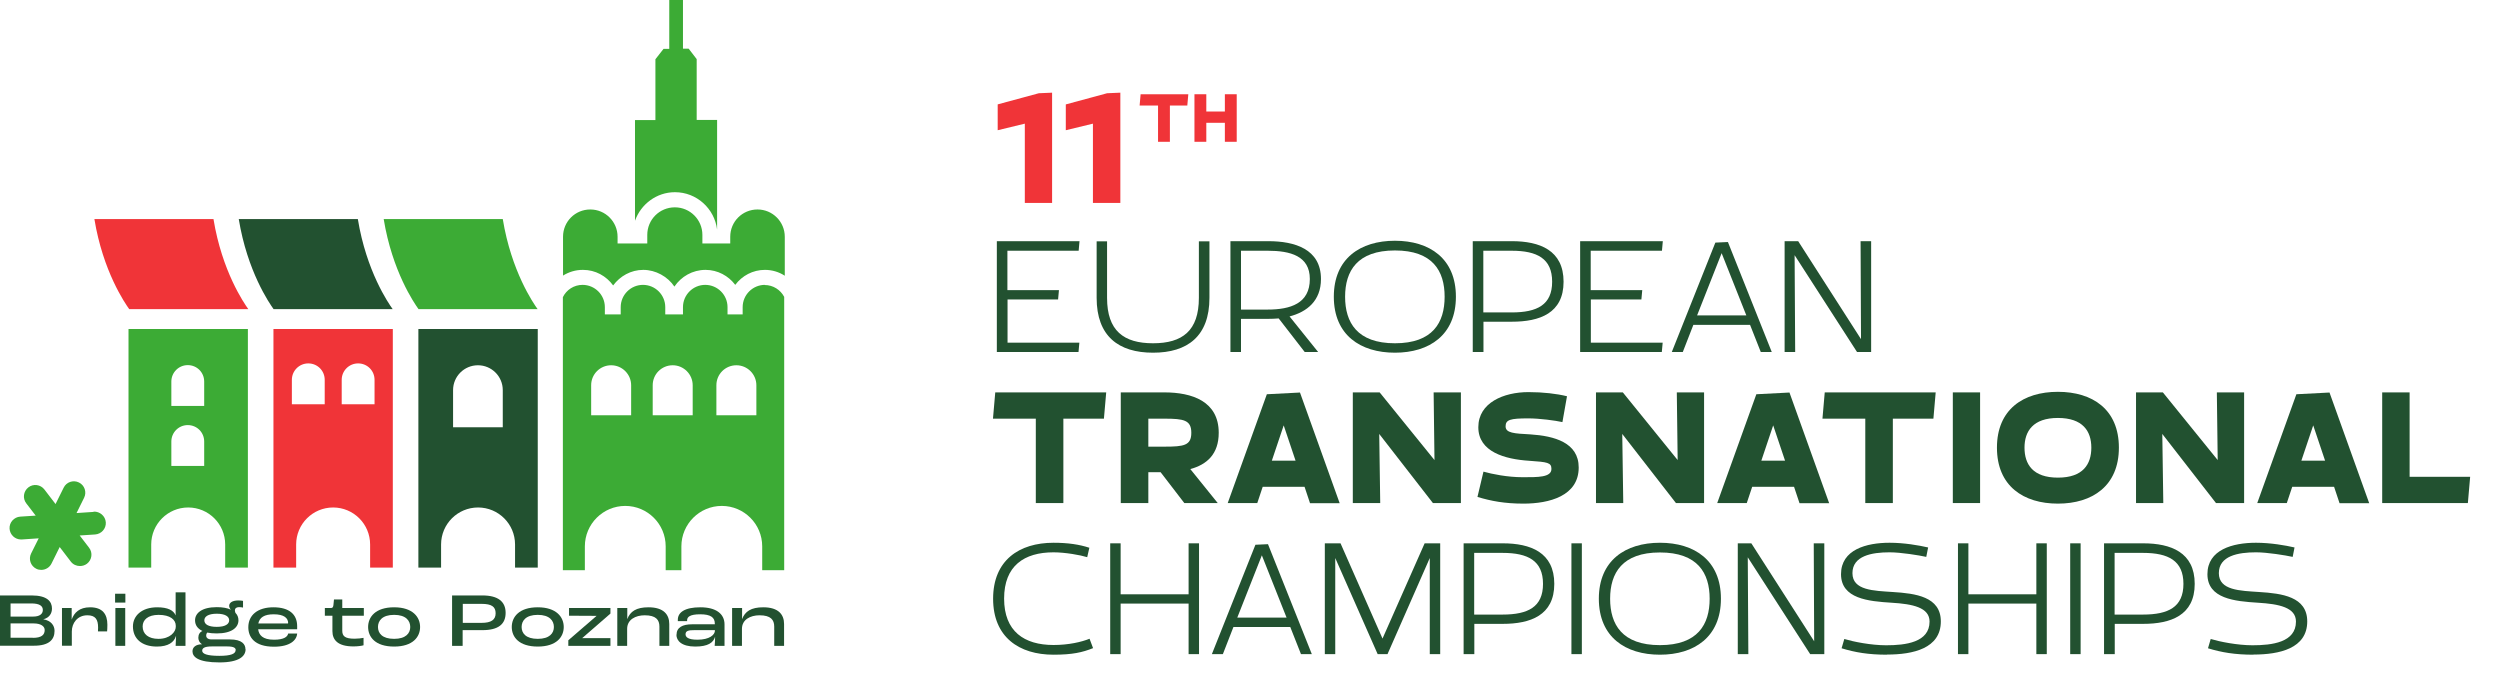
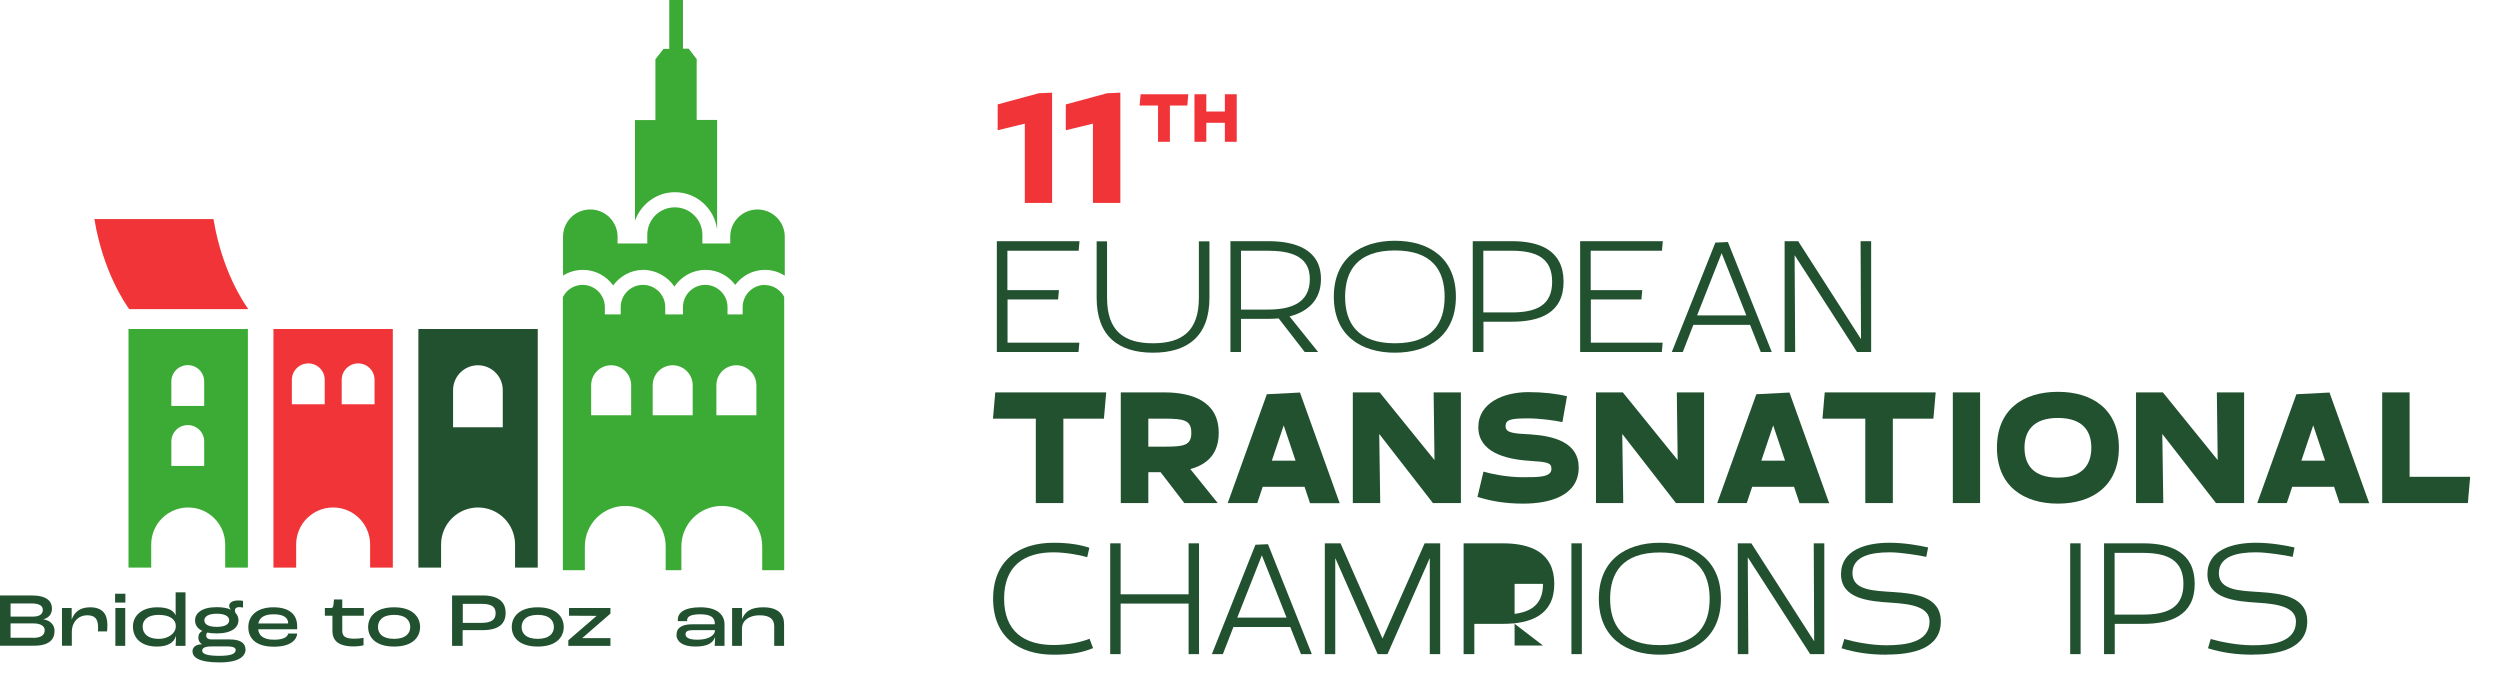
<svg xmlns="http://www.w3.org/2000/svg" id="Layer_1" data-name="Layer 1" viewBox="0 0 175.08 47.95">
  <defs>
    <style>
      .cls-1 {
        fill: #3cab35;
      }

      .cls-1, .cls-2, .cls-3 {
        stroke-width: 0px;
      }

      .cls-2 {
        fill: #f03438;
      }

      .cls-3 {
        fill: #225130;
      }
    </style>
  </defs>
  <g>
    <path class="cls-3" d="m70.57,20.32h3.59l-.06.65h-3.54v3.03h5.03l-.06.65h-5.72v-7.76h5.79l-.06.67h-4.99v2.76Z" />
    <path class="cls-3" d="m84.7,20.86c0,2.69-1.54,3.84-3.95,3.84s-3.95-1.15-3.95-3.84v-3.96h.73v3.96c0,2.31,1.17,3.18,3.22,3.18s3.21-.87,3.21-3.18v-3.96h.74v3.96Z" />
    <path class="cls-3" d="m92.32,24.65h-.95l-1.82-2.35c-.24.02-.48.03-.72.03h-1.92v2.32h-.74v-7.76h2.66c1.82,0,3.68.54,3.68,2.65,0,1.52-.97,2.3-2.2,2.62l2,2.49Zm-3.54-2.97c1.58,0,2.95-.42,2.95-2.14,0-1.62-1.37-1.98-2.95-1.98h-1.87v4.12h1.87Z" />
    <path class="cls-3" d="m93.41,20.78c0-2.68,1.86-3.92,4.28-3.92s4.27,1.24,4.27,3.92-1.86,3.92-4.27,3.92-4.28-1.23-4.28-3.92Zm.79,0c0,1.8.84,3.26,3.49,3.26s3.48-1.45,3.48-3.26-.84-3.24-3.48-3.24-3.49,1.44-3.49,3.24Z" />
    <path class="cls-3" d="m103.88,24.65h-.74v-7.76h2.74c1.94,0,3.62.63,3.62,2.84s-1.68,2.8-3.62,2.8h-1.99v2.12Zm1.99-2.77c1.78,0,2.83-.53,2.83-2.15s-1.05-2.17-2.83-2.17h-1.99v4.32h1.99Z" />
    <path class="cls-3" d="m111.42,20.32h3.59l-.06.65h-3.54v3.03h5.03l-.06.65h-5.72v-7.76h5.79l-.06.67h-4.99v2.76Z" />
    <path class="cls-3" d="m123.31,24.65l-.75-1.9h-3.97l-.74,1.9h-.77l3.05-7.66.88-.04,3.07,7.7h-.77Zm-4.47-2.56h3.46l-1.73-4.36-1.72,4.36Z" />
    <path class="cls-3" d="m131.04,24.65h-.99l-4.37-6.78.04,6.78h-.74v-7.76h.95l4.4,6.86-.03-6.86h.74v7.76Z" />
    <path class="cls-3" d="m77.47,27.48l-.16,1.84h-2.84v5.91h-1.93v-5.91h-3l.16-1.84h7.76Z" />
    <path class="cls-3" d="m85.28,35.23h-2.34l-1.66-2.16h-.86v2.16h-1.93v-7.75h3.05c1.94,0,3.81.62,3.81,2.83,0,1.5-.84,2.23-1.99,2.54l1.92,2.38Zm-3.73-3.95c1.36,0,1.88-.08,1.88-.97s-.52-.99-1.88-.99h-1.13v1.96h1.13Z" />
    <path class="cls-3" d="m91.74,35.23l-.38-1.14h-2.93l-.38,1.14h-2.07l2.74-7.62,2.32-.12,2.78,7.75h-2.07Zm-2.68-2.97h1.67l-.83-2.47-.83,2.47Z" />
    <path class="cls-3" d="m102.32,35.23h-1.97l-3.76-4.84.07,4.84h-1.92v-7.75h1.88l3.84,4.74-.06-4.74h1.91v7.75Z" />
    <path class="cls-3" d="m106.69,35.27c-1.31,0-2.27-.18-3.22-.47l.42-1.77c.6.17,1.68.39,2.74.39s2.02.02,2.02-.58c0-.45-.28-.48-1.55-.57-1.72-.11-3.57-.63-3.57-2.35s1.78-2.46,3.51-2.46c1.02,0,1.98.11,2.7.29l-.32,1.81c-.5-.11-1.59-.26-2.39-.26-1.26,0-1.59.09-1.59.56s.61.5,1.73.56c1.68.11,3.39.57,3.39,2.32,0,2-2.07,2.53-3.87,2.53Z" />
    <path class="cls-3" d="m119.34,35.23h-1.97l-3.76-4.84.07,4.84h-1.91v-7.75h1.88l3.84,4.74-.06-4.74h1.91v7.75Z" />
    <path class="cls-3" d="m126.02,35.23l-.38-1.14h-2.93l-.38,1.14h-2.07l2.74-7.62,2.32-.12,2.78,7.75h-2.07Zm-2.68-2.97h1.67l-.83-2.47-.83,2.47Z" />
    <path class="cls-3" d="m135.56,27.48l-.16,1.84h-2.84v5.91h-1.93v-5.91h-3l.16-1.84h7.76Z" />
    <path class="cls-3" d="m138.67,35.23h-1.91v-7.75h1.91v7.75Z" />
    <path class="cls-3" d="m139.85,31.35c0-2.68,1.85-3.91,4.27-3.91s4.27,1.23,4.27,3.91-1.86,3.92-4.27,3.92-4.27-1.23-4.27-3.92Zm1.93,0c0,1.16.58,2.1,2.34,2.1s2.34-.94,2.34-2.1-.6-2.08-2.34-2.08-2.34.93-2.34,2.08Z" />
    <path class="cls-3" d="m157.16,35.23h-1.97l-3.76-4.84.07,4.84h-1.91v-7.75h1.88l3.84,4.74-.06-4.74h1.91v7.75Z" />
    <path class="cls-3" d="m163.84,35.23l-.38-1.14h-2.93l-.38,1.14h-2.07l2.74-7.62,2.32-.12,2.78,7.75h-2.07Zm-2.68-2.97h1.67l-.83-2.47-.83,2.47Z" />
    <path class="cls-3" d="m172.99,33.39l-.16,1.84h-6v-7.75h1.92v5.91h4.25Z" />
    <path class="cls-3" d="m76.31,44.75l.24.64c-.75.3-1.45.46-2.77.46-2.41,0-4.23-1.23-4.23-3.92s1.82-3.92,4.23-3.92c1.02,0,1.81.12,2.51.35l-.15.66c-.48-.15-1.55-.34-2.36-.34-2.05,0-3.46.94-3.46,3.24s1.41,3.25,3.46,3.25c1.06,0,1.96-.21,2.53-.44Z" />
    <path class="cls-3" d="m83.97,45.81h-.73v-3.54h-4.76v3.54h-.73v-7.76h.73v3.57h4.76v-3.57h.73v7.76Z" />
    <path class="cls-3" d="m91.11,45.81l-.75-1.9h-3.98l-.74,1.9h-.77l3.05-7.66.88-.04,3.07,7.7h-.77Zm-4.47-2.56h3.46l-1.73-4.36-1.72,4.36Z" />
    <path class="cls-3" d="m93.51,45.81h-.73v-7.76h1.1l2.94,6.67,2.95-6.67h1.09v7.76h-.73v-6.73l-2.96,6.73h-.69l-2.97-6.73v6.73Z" />
-     <path class="cls-3" d="m103.24,45.81h-.74v-7.76h2.74c1.94,0,3.61.63,3.61,2.84s-1.68,2.8-3.61,2.8h-1.99v2.12Zm1.99-2.77c1.78,0,2.83-.53,2.83-2.15s-1.05-2.17-2.83-2.17h-1.99v4.32h1.99Z" />
+     <path class="cls-3" d="m103.24,45.81h-.74v-7.76h2.74c1.94,0,3.61.63,3.61,2.84s-1.68,2.8-3.61,2.8h-1.99v2.12Zm1.99-2.77c1.78,0,2.83-.53,2.83-2.15h-1.99v4.32h1.99Z" />
    <path class="cls-3" d="m110.78,45.81h-.73v-7.76h.73v7.76Z" />
    <path class="cls-3" d="m111.97,41.93c0-2.68,1.86-3.92,4.28-3.92s4.27,1.24,4.27,3.92-1.86,3.92-4.27,3.92-4.28-1.23-4.28-3.92Zm.79,0c0,1.8.84,3.25,3.49,3.25s3.48-1.45,3.48-3.25-.84-3.24-3.48-3.24-3.49,1.44-3.49,3.24Z" />
    <path class="cls-3" d="m127.76,45.81h-.99l-4.37-6.78.04,6.78h-.74v-7.76h.95l4.4,6.86-.03-6.86h.74v7.76Z" />
    <path class="cls-3" d="m132.16,45.85c-1.31,0-2.24-.16-3.19-.45l.19-.65c.63.19,1.87.44,2.93.44,1.36,0,3.04-.2,3.04-1.66,0-.99-1.18-1.23-2.66-1.32-1.62-.1-3.54-.28-3.54-2s1.78-2.2,3.4-2.2c1.02,0,2.05.18,2.7.33l-.13.66c-.5-.11-1.77-.32-2.57-.32-1.26,0-2.6.25-2.6,1.46s1.49,1.23,2.83,1.32c1.58.1,3.36.32,3.36,2.06,0,1.9-1.96,2.32-3.76,2.32Z" />
-     <path class="cls-3" d="m143.34,45.81h-.73v-3.54h-4.76v3.54h-.73v-7.76h.73v3.57h4.76v-3.57h.73v7.76Z" />
    <path class="cls-3" d="m145.71,45.81h-.73v-7.76h.73v7.76Z" />
    <path class="cls-3" d="m148.09,45.81h-.74v-7.76h2.74c1.94,0,3.61.63,3.61,2.84s-1.68,2.8-3.61,2.8h-1.99v2.12Zm1.99-2.77c1.78,0,2.83-.53,2.83-2.15s-1.05-2.17-2.83-2.17h-1.99v4.32h1.99Z" />
    <path class="cls-3" d="m157.82,45.85c-1.31,0-2.24-.16-3.19-.45l.19-.65c.63.19,1.87.44,2.93.44,1.36,0,3.04-.2,3.04-1.66,0-.99-1.18-1.23-2.66-1.32-1.62-.1-3.54-.28-3.54-2s1.78-2.2,3.4-2.2c1.02,0,2.05.18,2.7.33l-.13.66c-.5-.11-1.77-.32-2.57-.32-1.26,0-2.6.25-2.6,1.46s1.49,1.23,2.83,1.32c1.58.1,3.36.32,3.36,2.06,0,1.9-1.96,2.32-3.76,2.32Z" />
  </g>
  <g>
    <path class="cls-2" d="m69.87,7.31l2.88-.78.93-.04v7.72h-1.91v-5.55l-1.9.46v-1.81Z" />
    <path class="cls-2" d="m74.65,7.31l2.88-.78.93-.04v7.72h-1.92v-5.55l-1.9.46v-1.81Z" />
  </g>
  <g>
    <path class="cls-2" d="m83.22,6.6l-.07.79h-1.22v2.54h-.83v-2.54h-1.29l.07-.79h3.33Z" />
    <path class="cls-2" d="m86.61,9.93h-.83v-1.33h-1.3v1.33h-.83v-3.33h.83v1.21h1.3v-1.21h.83v3.33Z" />
  </g>
  <path class="cls-2" d="m9.05,21.65h2.89s2.56,0,2.56,0h2.89c-.3-.42-1.84-2.65-2.44-6.31h-2.89s-2.56,0-2.56,0h-2.89c.6,3.66,2.14,5.89,2.44,6.31Z" />
-   <path class="cls-3" d="m19.16,21.65h2.89s2.56,0,2.56,0h2.89c-.3-.42-1.84-2.65-2.44-6.31h-2.89s-2.56,0-2.56,0h-2.89c.6,3.66,2.14,5.89,2.44,6.31Z" />
-   <path class="cls-1" d="m29.31,21.65h2.89s2.56,0,2.56,0h2.89c-.3-.42-1.84-2.65-2.44-6.31h-2.89s-2.56,0-2.56,0h-2.89c.6,3.66,2.14,5.89,2.44,6.31Z" />
  <path class="cls-3" d="m29.3,23.04v16.71h1.59v-1.62c0-1.43,1.16-2.59,2.59-2.59s2.59,1.16,2.59,2.59v1.62h1.59v-16.71h-8.35Zm5.92,6.88h-3.49v-2.6c0-.96.78-1.74,1.74-1.74s1.74.78,1.74,1.74v2.6Z" />
  <path class="cls-1" d="m9,23.04v16.71h1.59v-1.62c0-1.43,1.16-2.59,2.59-2.59s2.59,1.16,2.59,2.59v1.62h1.59v-16.71h-8.35Zm5.29,9.59h-2.29v-1.71c0-.63.51-1.15,1.15-1.15s1.15.51,1.15,1.15v1.71Zm0-4.2h-2.29v-1.71c0-.63.51-1.15,1.15-1.15s1.15.51,1.15,1.15v1.71Z" />
  <path class="cls-2" d="m19.15,23.04v16.71h1.59v-1.62c0-1.43,1.16-2.59,2.59-2.59s2.59,1.16,2.59,2.59v1.62h1.59v-16.71h-8.35Zm3.58,5.27h-2.29v-1.71c0-.63.51-1.15,1.15-1.15s1.15.51,1.15,1.15v1.71Zm3.49,0h-2.29v-1.71c0-.63.51-1.15,1.15-1.15s1.15.51,1.15,1.15v1.71Z" />
  <g>
    <path class="cls-1" d="m40.83,18.9c.87,0,1.63.43,2.11,1.09.48-.65,1.24-1.09,2.11-1.09s1.71.47,2.18,1.17c.47-.7,1.27-1.17,2.18-1.17.85,0,1.61.42,2.08,1.05.48-.64,1.23-1.05,2.08-1.05.51,0,.99.15,1.39.41v-2.73c0-1.05-.85-1.91-1.91-1.91s-1.91.85-1.91,1.91v.47h-1.95v-.6c0-1.06-.86-1.93-1.93-1.93s-1.93.86-1.93,1.93v.6h-2.08v-.47c0-1.05-.85-1.91-1.91-1.91s-1.91.85-1.91,1.91v2.72c.4-.25.87-.4,1.38-.4Z" />
    <path class="cls-1" d="m53.57,19.95c-.86,0-1.56.7-1.56,1.56v.51h-1.06v-.51c0-.86-.7-1.56-1.56-1.56s-1.56.7-1.56,1.56v.51h-1.24v-.51c0-.86-.7-1.56-1.56-1.56s-1.56.7-1.56,1.56v.51h-1.11v-.51c0-.86-.7-1.56-1.56-1.56-.61,0-1.13.35-1.38.86v19.12h1.54v-1.67c0-1.56,1.27-2.83,2.83-2.83s2.83,1.27,2.83,2.83v1.67h1.1v-1.67c0-1.56,1.27-2.83,2.83-2.83s2.83,1.27,2.83,2.83v1.67h1.54v-19.14c-.26-.49-.77-.83-1.37-.83Zm-9.36,9.13h-2.81v-2.1c0-.78.63-1.4,1.4-1.4s1.4.63,1.4,1.4v2.1Zm4.31,0h-2.81v-2.1c0-.78.63-1.4,1.4-1.4s1.4.63,1.4,1.4v2.1Zm4.46,0h-2.81v-2.1c0-.78.63-1.4,1.4-1.4s1.4.63,1.4,1.4v2.1Z" />
    <path class="cls-1" d="m47.27,13.46c1.52,0,2.77,1.15,2.95,2.62v-7.68h-1.43v-4.26l-.56-.73h-.4V0h-.96v3.42h-.4l-.57.73v4.26h-1.43v7.05c.41-1.16,1.51-2,2.8-2Z" />
  </g>
-   <path class="cls-1" d="m6.55,35.85l-1.19.08.53-1.07c.2-.4.03-.88-.36-1.07-.4-.2-.88-.03-1.07.36l-.57,1.15-.78-1.02c-.27-.35-.77-.42-1.12-.15-.35.27-.42.77-.15,1.12l.66.86-1.08.07c-.44.03-.78.41-.75.85.03.42.38.75.8.75.02,0,.04,0,.05,0l1.19-.08-.53,1.06c-.2.4-.03.88.36,1.07.11.06.24.08.35.08.29,0,.58-.16.72-.45l.57-1.15.78,1.02c.16.21.4.31.64.31.17,0,.34-.05.49-.16.35-.27.42-.77.15-1.12l-.66-.86,1.08-.07c.44-.03.78-.41.75-.85-.03-.44-.42-.77-.85-.75Z" />
  <g>
    <path class="cls-3" d="m0,41.7h2.22c1.09,0,1.42.43,1.42.92,0,.34-.19.65-.61.75h0c.54.09.79.43.79.81,0,.61-.38,1.04-1.44,1.04H0v-3.52Zm2.33,1.48c.44,0,.67-.18.67-.46s-.22-.46-.81-.46H.74v.92h1.59Zm-.03,1.49c.61,0,.83-.21.83-.55,0-.26-.27-.46-.77-.46H.74v1h1.55Z" />
    <path class="cls-3" d="m4.33,42.58h.69v.81s0,0,0,0c.17-.48.54-.86,1.29-.86.87,0,1.21.48,1.21,1.22,0,.2-.01.39-.02.47h-.64c0-.06.01-.18.01-.27,0-.57-.19-.86-.75-.86-.7,0-1.09.55-1.09,1.13v1h-.69v-2.65Z" />
    <path class="cls-3" d="m8.06,41.58h.72v.62h-.72v-.62Zm.02,1h.69v2.65h-.69v-2.65Z" />
    <path class="cls-3" d="m9.31,43.87c0-.74.61-1.34,1.7-1.34.74,0,1.15.21,1.29.57h0v-1.62h.69v3.75h-.69c.01-.19.02-.46.03-.68h-.01c-.13.43-.54.73-1.33.73-1.07,0-1.68-.56-1.68-1.41Zm3,.03v-.08c0-.42-.39-.76-1.2-.76-.75,0-1.12.35-1.12.81,0,.54.41.87,1.11.87.8,0,1.21-.48,1.21-.84Z" />
    <path class="cls-3" d="m17.2,45.46c0,.49-.44.93-1.83.93-1.51,0-1.89-.39-1.89-.78,0-.28.23-.49.67-.49-.21-.13-.26-.33-.26-.46,0-.22.1-.4.29-.47h0c-.34-.16-.52-.41-.52-.75,0-.49.46-.92,1.52-.92.41,0,.75.06.99.18h0c-.06-.07-.12-.16-.12-.27,0-.2.19-.38.65-.38.14,0,.26.02.32.03v.47c-.06-.02-.17-.03-.27-.03-.22,0-.3.11-.3.22,0,.06.02.12.04.18.14.14.21.32.21.52,0,.51-.48.92-1.52.92-.25,0-.48-.02-.67-.06-.03.04-.07.11-.07.21,0,.14.1.27.38.27h1.28c.86,0,1.09.35,1.09.69Zm-.69.08c0-.16-.12-.27-.62-.27h-1.04c-.55,0-.69.13-.69.3,0,.21.31.36,1.2.36.83,0,1.14-.15,1.14-.4Zm-2.2-2.1c0,.28.28.46.87.46s.87-.19.87-.46-.29-.46-.87-.46c-.61,0-.87.21-.87.46Z" />
    <path class="cls-3" d="m20.81,44.07h-2.73c.05.4.31.73,1.11.73.7,0,.95-.21.99-.43h.63c-.03.46-.49.92-1.62.92-1.4,0-1.8-.7-1.8-1.36,0-.85.65-1.4,1.76-1.4s1.66.5,1.66,1.32v.21Zm-.63-.43c0-.35-.28-.62-1.01-.62-.66,0-.99.22-1.08.64h2.08v-.02Z" />
    <path class="cls-3" d="m23.28,44.2v-1.08h-.53v-.54h.43c.11,0,.15-.06.17-.2l.04-.4h.58v.6h1.51v.54h-1.51v1.05c0,.38.19.56.86.56.22,0,.49-.03.63-.06v.52c-.12.04-.41.08-.71.08-1.1,0-1.47-.46-1.47-1.07Z" />
    <path class="cls-3" d="m25.78,43.91c0-.7.51-1.38,1.82-1.38s1.82.69,1.82,1.38-.5,1.37-1.82,1.37-1.82-.67-1.82-1.37Zm2.95,0c0-.44-.3-.85-1.13-.85s-1.13.41-1.13.85.3.83,1.13.83,1.13-.4,1.13-.83Z" />
    <path class="cls-3" d="m31.66,41.7h2.12c1.1,0,1.63.43,1.63,1.22s-.51,1.21-1.62,1.21h-1.39v1.1h-.74v-3.52Zm2.07,1.92c.66,0,.98-.21.98-.67s-.28-.66-.98-.66h-1.32v1.33h1.33Z" />
    <path class="cls-3" d="m35.84,43.91c0-.7.51-1.38,1.82-1.38s1.82.69,1.82,1.38-.5,1.37-1.82,1.37-1.82-.67-1.82-1.37Zm2.95,0c0-.44-.3-.85-1.13-.85s-1.13.41-1.13.85.3.83,1.13.83,1.13-.4,1.13-.83Z" />
    <path class="cls-3" d="m39.8,44.84l1.98-1.71h0s-1.93-.01-1.93-.01v-.54h2.9v.39l-1.98,1.72h0s1.98,0,1.98,0v.54h-2.95v-.39Z" />
-     <path class="cls-3" d="m43.24,42.58h.69v.78s0,0,0,0c.2-.54.63-.83,1.48-.83,1.08,0,1.46.52,1.46,1.17v1.53h-.69v-1.35c0-.47-.24-.79-1.03-.79-.64,0-1.23.3-1.23.95v1.19h-.69v-2.65Z" />
    <path class="cls-3" d="m47.38,44.45c0-.51.42-.73,1.09-.73h1.59v-.05c0-.43-.29-.65-1.02-.65s-.92.19-.92.42c0,.02,0,.03,0,.06h-.65s0-.09,0-.1c0-.51.48-.87,1.58-.87s1.69.46,1.69,1.2v1.5h-.69c.02-.18.03-.46.03-.64h0c-.12.42-.5.69-1.39.69-.96,0-1.32-.41-1.32-.83Zm2.68-.3v-.02h-1.43c-.4,0-.62.04-.62.29,0,.18.15.38.83.38.85,0,1.23-.34,1.23-.65Z" />
    <path class="cls-3" d="m51.28,42.58h.69v.78s0,0,0,0c.2-.54.63-.83,1.48-.83,1.08,0,1.46.52,1.46,1.17v1.53h-.69v-1.35c0-.47-.24-.79-1.03-.79-.64,0-1.23.3-1.23.95v1.19h-.69v-2.65Z" />
  </g>
</svg>